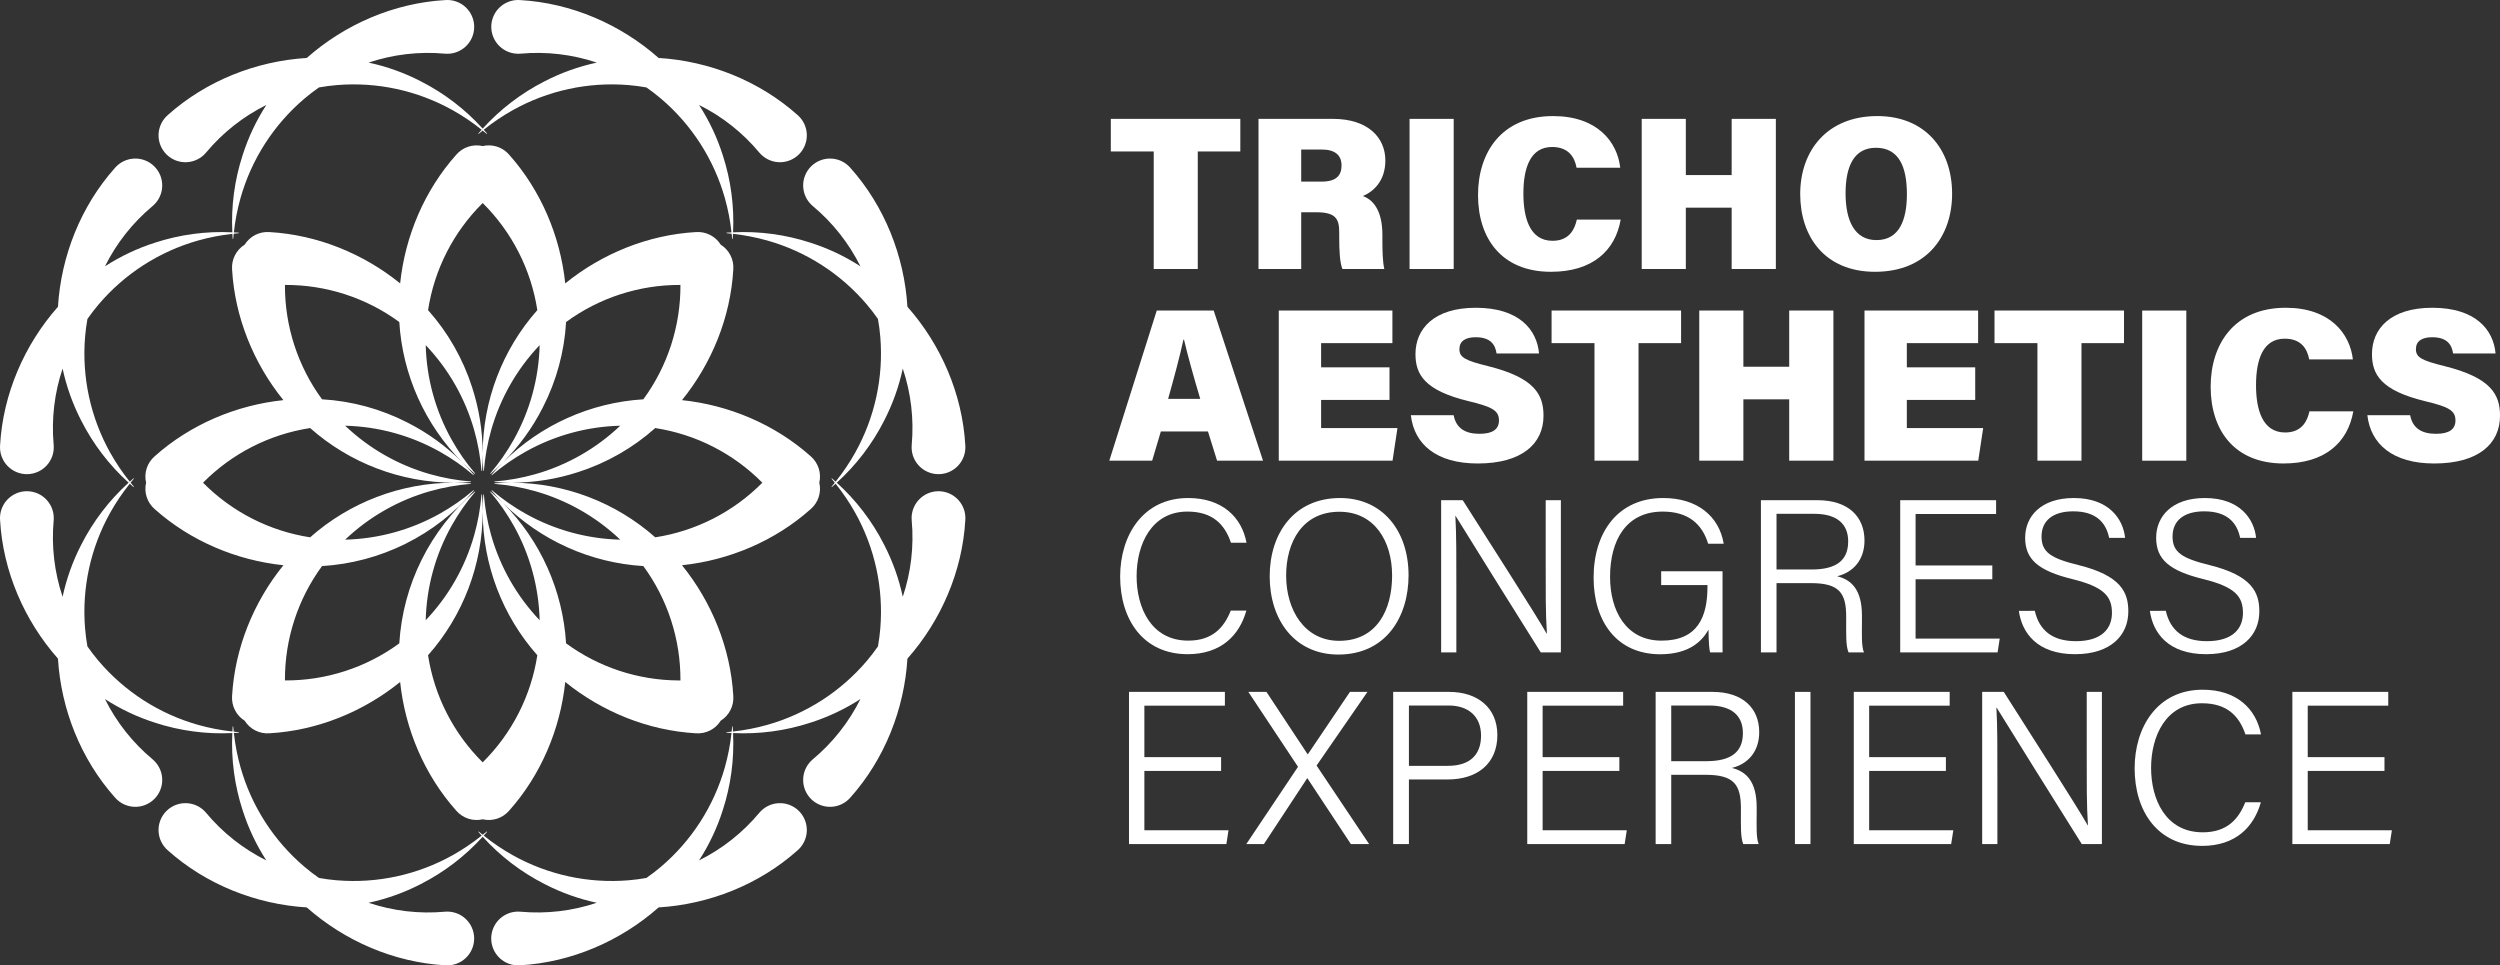
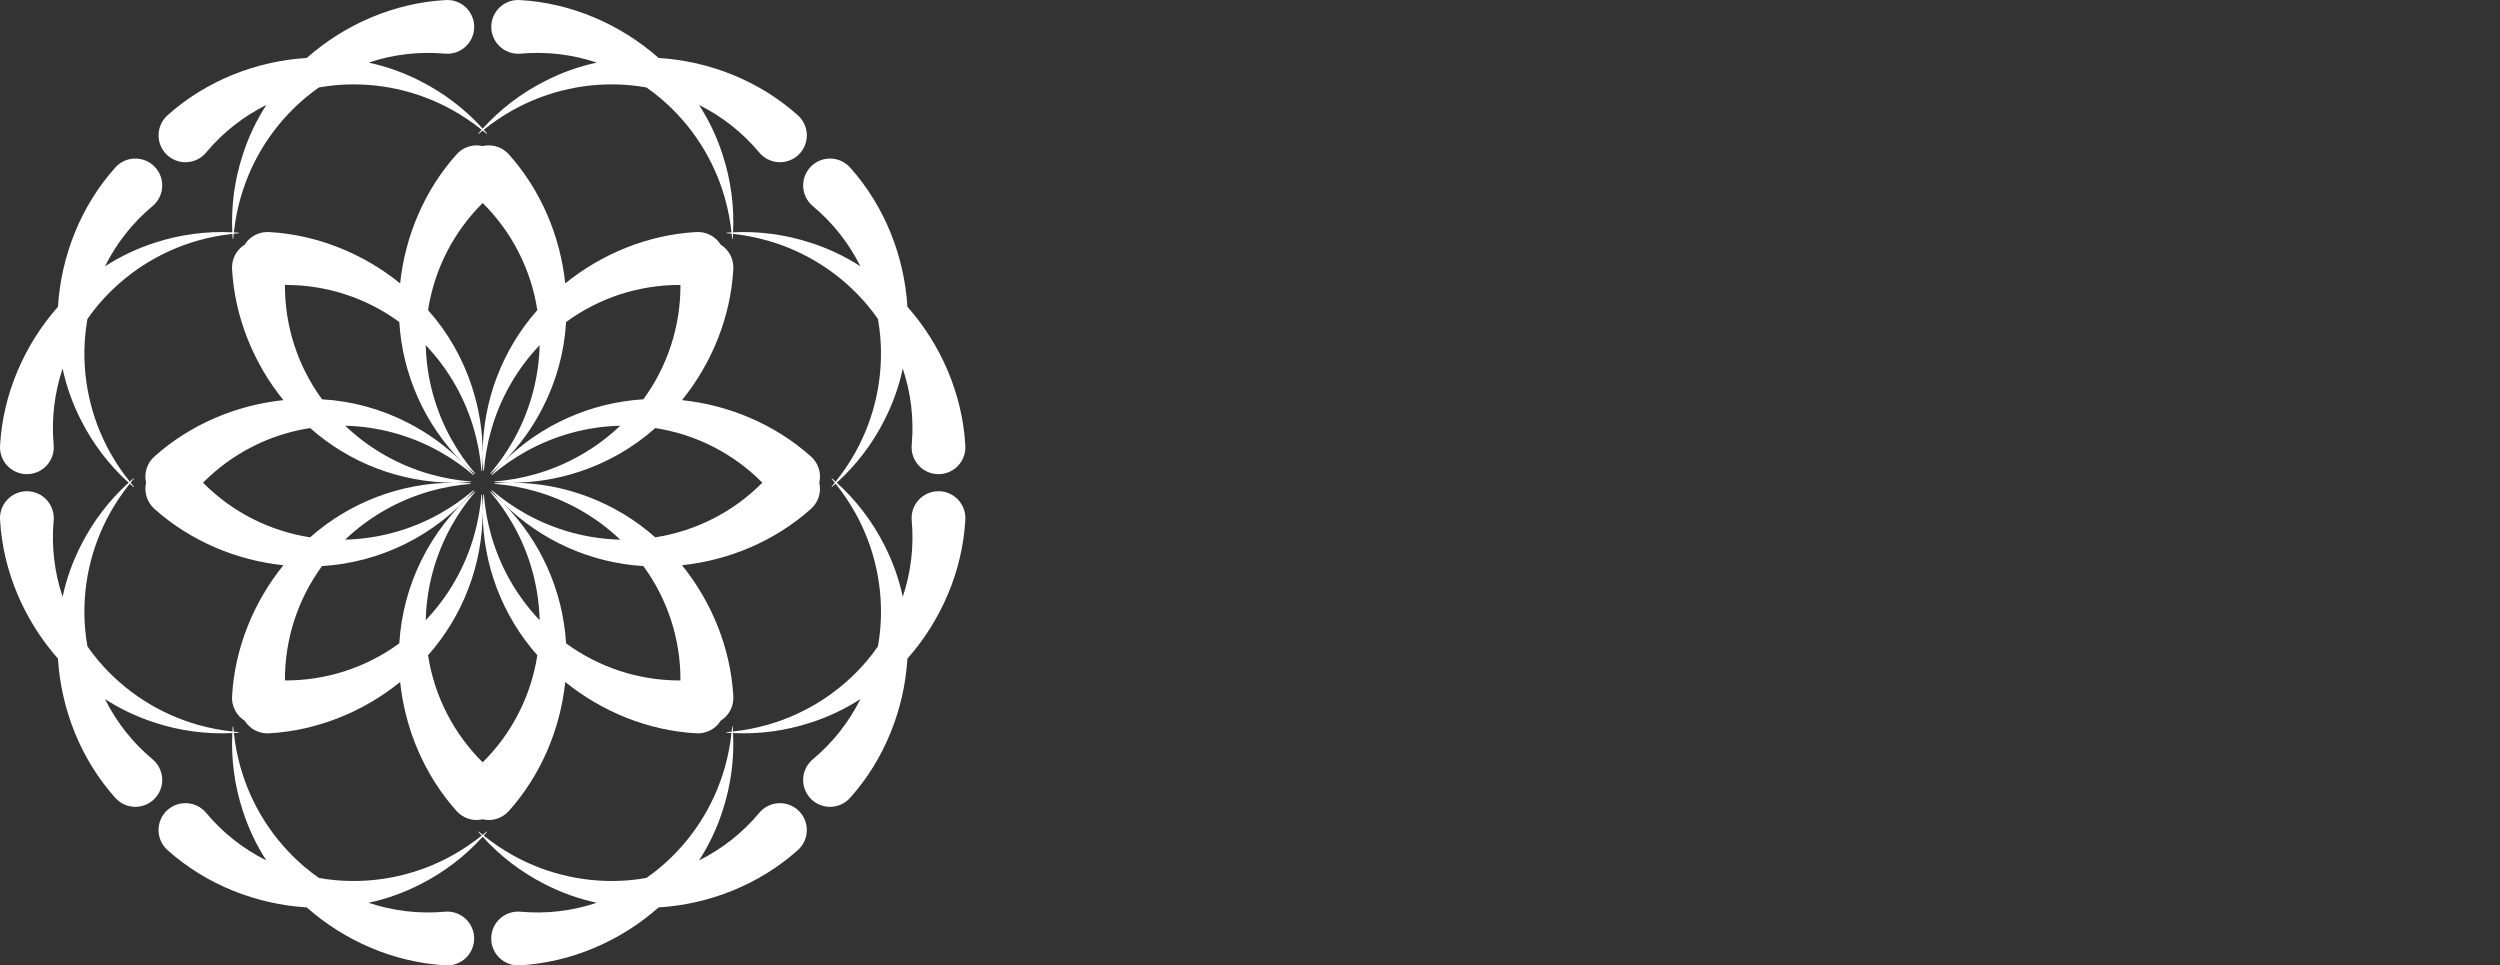
<svg xmlns="http://www.w3.org/2000/svg" id="TRICHOAESHEICS_-_negativo" data-name="TRICHOAESHEICS - negativo" width="2082.774" height="804.266" viewBox="0 0 2082.774 804.266">
  <rect x="0" y="0" width="2082.774" height="804.266" fill="#333333" stroke="none" />
  <defs>
    <clipPath id="clip-path">
      <path id="Caminho_34" data-name="Caminho 34" d="M275.662,464.949A181.3,181.3,0,0,0,321.183,345.48,181.268,181.268,0,0,0,366.7,464.949a159.825,159.825,0,0,1-45.521,89.224,159.84,159.84,0,0,1-45.518-89.224m114.991-9.918a181.28,181.28,0,0,0-52.321-116.7,181.3,181.3,0,0,0,116.7,52.321,159.877,159.877,0,0,1,30.9,95.279c-.5.006-1,.006-1.5.006a159.971,159.971,0,0,1-93.774-30.908M88.192,321.184a159.825,159.825,0,0,1,89.224-45.521,181.267,181.267,0,0,0,119.5,45.518,181.294,181.294,0,0,0-119.5,45.521,159.84,159.84,0,0,1-89.224-45.518M400.879,312.3a178.508,178.508,0,0,0,64.069-36.635,159.825,159.825,0,0,1,89.224,45.521A159.84,159.84,0,0,1,464.948,366.7a181.281,181.281,0,0,0-119.5-45.521,179.234,179.234,0,0,0,55.427-8.884m-78.7-1.052a175.934,175.934,0,0,1,6.085-33.863,169.941,169.941,0,0,1,40.38-70.788,169.967,169.967,0,0,1-21.5,78.607A176.179,176.179,0,0,1,327.5,313.45a.222.222,0,0,0,.027.317.227.227,0,0,0,.289,0q5.17-4.415,10-9.224-4.8,4.826-9.224,10a.227.227,0,0,0,0,.289.222.222,0,0,0,.317.027,176.179,176.179,0,0,1,28.249-19.64,169.966,169.966,0,0,1,78.607-21.5,169.942,169.942,0,0,1-70.788,40.38,176.165,176.165,0,0,1-33.863,6.088.225.225,0,0,0-.205.238.231.231,0,0,0,.205.208q6.816.538,13.675.549-6.848.014-13.675.552a.229.229,0,0,0-.205.208.225.225,0,0,0,.205.238,176.167,176.167,0,0,1,33.863,6.088,169.909,169.909,0,0,1,70.788,40.38,169.966,169.966,0,0,1-78.607-21.5,176.179,176.179,0,0,1-28.249-19.64.225.225,0,0,0-.317.027.227.227,0,0,0,0,.289q4.455,5.22,9.312,10.09-4.867-4.853-10.09-9.312a.225.225,0,0,0-.317.317,176.179,176.179,0,0,1,19.64,28.249,169.966,169.966,0,0,1,21.5,78.607,169.979,169.979,0,0,1-40.38-70.788,175.934,175.934,0,0,1-6.085-33.863.226.226,0,0,0-.449,0q-.538,6.821-.549,13.678-.014-6.853-.552-13.678a.226.226,0,0,0-.208-.205.222.222,0,0,0-.238.205,176.165,176.165,0,0,1-6.088,33.863,169.9,169.9,0,0,1-40.38,70.788,170,170,0,0,1,21.5-78.607,176.179,176.179,0,0,1,19.64-28.249.225.225,0,0,0-.317-.317A181.066,181.066,0,0,0,251.71,455.031a159.9,159.9,0,0,1-95.279,30.9,159.9,159.9,0,0,1,30.9-95.279,181.066,181.066,0,0,0,126.432-62.833.225.225,0,0,0-.317-.317,176.045,176.045,0,0,1-28.249,19.64,169.967,169.967,0,0,1-78.607,21.5,169.946,169.946,0,0,1,70.788-40.38,176.168,176.168,0,0,1,33.863-6.088.223.223,0,0,0,.205-.238.226.226,0,0,0-.205-.208q-6.816-.538-13.675-.552,6.848-.009,13.675-.549a.228.228,0,0,0,.205-.208.223.223,0,0,0-.205-.238,176.165,176.165,0,0,1-33.863-6.088,169.979,169.979,0,0,1-70.788-40.38,169.966,169.966,0,0,1,78.607,21.5,176.045,176.045,0,0,1,28.249,19.64.225.225,0,0,0,.317-.317q-4.455-5.22-9.312-10.09,4.867,4.849,10.09,9.312a.232.232,0,0,0,.292,0,.227.227,0,0,0,.024-.317A176.179,176.179,0,0,1,295.22,285.2a170,170,0,0,1-21.5-78.607,169.876,169.876,0,0,1,40.38,70.788,176.165,176.165,0,0,1,6.088,33.863.225.225,0,0,0,.238.205.228.228,0,0,0,.208-.205q.538-6.821.552-13.678.009,6.853.549,13.678a.231.231,0,0,0,.208.205h.015a.228.228,0,0,0,.226-.205m-63.635-40.133a178.451,178.451,0,0,0-71.213-19.4,159.9,159.9,0,0,1-30.9-95.279,159.877,159.877,0,0,1,95.279,30.9,181.3,181.3,0,0,0,52.321,116.7,179.249,179.249,0,0,0-45.485-32.92m112.706-12.568a178.411,178.411,0,0,0,19.4-71.21,159.884,159.884,0,0,1,95.279-30.9,159.884,159.884,0,0,1-30.9,95.279,181.3,181.3,0,0,0-116.616,52.24,179.2,179.2,0,0,0,32.838-45.407M312.3,241.486a178.419,178.419,0,0,0-36.635-64.069A159.84,159.84,0,0,1,321.18,88.193,159.825,159.825,0,0,1,366.7,177.417a181.254,181.254,0,0,0-45.518,119.469,179.246,179.246,0,0,0-8.887-55.4M321.18,40.739A22.387,22.387,0,0,0,299.2,47.891c-26.614,29.841-42.651,67.989-46.794,107.247-30.688-24.829-69.006-40.467-108.921-42.747a22.386,22.386,0,0,0-20.6,10.488,22.386,22.386,0,0,0-10.488,20.6c2.283,39.916,17.921,78.233,42.747,108.921-39.255,4.143-77.407,20.179-107.244,46.791a22.383,22.383,0,0,0-7.153,21.989,22.372,22.372,0,0,0,7.153,21.983c29.838,26.614,67.989,42.651,107.244,46.794-24.826,30.688-40.464,69.006-42.747,108.921a22.386,22.386,0,0,0,10.488,20.6,22.386,22.386,0,0,0,20.6,10.488c39.916-2.28,78.233-17.921,108.921-42.747,4.143,39.258,20.179,77.407,46.794,107.244a22.383,22.383,0,0,0,21.983,7.156,22.391,22.391,0,0,0,21.989-7.156c26.611-29.838,42.648-67.989,46.791-107.244,30.688,24.826,69.006,40.467,108.921,42.747a22.386,22.386,0,0,0,20.6-10.488,22.38,22.38,0,0,0,10.488-20.6c-2.28-39.916-17.918-78.233-42.747-108.921,39.258-4.143,77.41-20.179,107.247-46.794a22.385,22.385,0,0,0,7.153-21.983,22.4,22.4,0,0,0-7.153-21.989c-29.838-26.611-67.989-42.648-107.244-46.791,24.826-30.688,40.464-69.006,42.744-108.921a22.38,22.38,0,0,0-10.488-20.6,22.386,22.386,0,0,0-20.6-10.488c-39.916,2.28-78.233,17.918-108.921,42.747-4.143-39.258-20.179-77.407-46.791-107.247a22.327,22.327,0,0,0-16.932-7.726,22.56,22.56,0,0,0-5.057.573" transform="translate(-40.165 -40.165)" fill="#fff" />
    </clipPath>
    <clipPath id="clip-path-2">
      <path id="Caminho_35" data-name="Caminho 35" d="M405.722,111.436a.22.22,0,0,0,0-.289c-.881-1.034-1.818-2.026-2.723-3.037A175.363,175.363,0,0,1,427.1,91.82a169.137,169.137,0,0,1,96.41-20.951c5.045.41,10.054,1.08,15.017,1.966,4.137,2.883,8.154,5.949,12.011,9.227A169.135,169.135,0,0,1,603.9,165.048a175.814,175.814,0,0,1,5.53,28.565c-1.36.075-2.72.115-4.077.223a.221.221,0,0,0,0,.44c1.408.118,2.8.3,4.195.443.145,1.4.329,2.786.443,4.194a.217.217,0,0,0,.238.2.223.223,0,0,0,.205-.2c.106-1.357.145-2.717.22-4.077a175.818,175.818,0,0,1,28.565,5.53A169.157,169.157,0,0,1,722.2,253.723q4.917,5.79,9.227,12.011c.886,4.963,1.556,9.972,1.966,15.017a169.137,169.137,0,0,1-20.951,96.41,175.371,175.371,0,0,1-16.289,24.106c-1.01-.9-2-1.842-3.037-2.723a.216.216,0,0,0-.286,0,.221.221,0,0,0-.027.314c.911,1.074,1.767,2.186,2.651,3.278-.884,1.089-1.74,2.2-2.651,3.275a.221.221,0,0,0,.027.314.216.216,0,0,0,.286,0c1.037-.881,2.026-1.818,3.037-2.723a175.367,175.367,0,0,1,16.289,24.106,169.137,169.137,0,0,1,20.951,96.41c-.41,5.045-1.08,10.054-1.966,15.017-2.883,4.134-5.95,8.151-9.227,12.011A169.157,169.157,0,0,1,639.217,603.9a175.49,175.49,0,0,1-28.565,5.527c-.075-1.357-.115-2.717-.22-4.074a.223.223,0,0,0-.205-.2.217.217,0,0,0-.238.2c-.115,1.405-.3,2.8-.443,4.192-1.4.148-2.786.329-4.195.443a.219.219,0,0,0-.2.241.217.217,0,0,0,.2.2c1.357.109,2.717.148,4.077.223a175.84,175.84,0,0,1-5.53,28.562A169.157,169.157,0,0,1,550.542,722.2c-3.857,3.275-7.873,6.344-12.011,9.227-4.963.886-9.972,1.556-15.017,1.966a169.137,169.137,0,0,1-96.41-20.951A175.548,175.548,0,0,1,403,696.156c.9-1.013,1.842-2,2.723-3.037a.22.22,0,0,0,0-.289.224.224,0,0,0-.314-.024c-1.073.911-2.186,1.767-3.278,2.651-1.089-.884-2.2-1.74-3.275-2.651a.224.224,0,0,0-.314.024.22.22,0,0,0,0,.289c.88,1.034,1.818,2.026,2.723,3.037a175.371,175.371,0,0,1-24.106,16.289A169.137,169.137,0,0,1,280.75,733.4c-5.045-.41-10.054-1.08-15.017-1.966-4.134-2.883-8.151-5.953-12.011-9.227a169.178,169.178,0,0,1-53.355-82.988,175.515,175.515,0,0,1-5.527-28.562c1.357-.075,2.717-.115,4.074-.223a.222.222,0,0,0,0-.443c-1.405-.115-2.8-.3-4.191-.443-.148-1.4-.329-2.786-.443-4.192a.22.22,0,0,0-.241-.2.217.217,0,0,0-.2.2c-.109,1.357-.148,2.717-.22,4.074A175.489,175.489,0,0,1,165.05,603.9a169.179,169.179,0,0,1-82.988-53.355c-3.275-3.86-6.345-7.876-9.227-12.011-.887-4.963-1.556-9.972-1.966-15.017a169.137,169.137,0,0,1,20.951-96.41A175.363,175.363,0,0,1,108.109,403c1.013.9,2,1.842,3.037,2.723a.222.222,0,0,0,.314-.314c-.911-1.073-1.767-2.186-2.651-3.275.884-1.092,1.74-2.2,2.651-3.278a.222.222,0,0,0-.314-.314c-1.034.88-2.023,1.818-3.037,2.723A175.367,175.367,0,0,1,91.82,377.16a169.137,169.137,0,0,1-20.951-96.41c.41-5.045,1.08-10.054,1.966-15.017q4.324-6.206,9.227-12.011a169.178,169.178,0,0,1,82.988-53.355,175.817,175.817,0,0,1,28.565-5.53c.072,1.36.112,2.72.22,4.077a.217.217,0,0,0,.2.2.219.219,0,0,0,.241-.2c.115-1.408.3-2.8.443-4.194,1.4-.145,2.786-.326,4.191-.443a.221.221,0,0,0,0-.44c-1.357-.109-2.717-.148-4.074-.223a175.489,175.489,0,0,1,5.527-28.565,169.156,169.156,0,0,1,53.355-82.985c3.86-3.278,7.876-6.345,12.011-9.227,4.963-.887,9.972-1.556,15.017-1.966a169.137,169.137,0,0,1,96.41,20.951,175.367,175.367,0,0,1,24.106,16.289c-.9,1.01-1.842,2-2.723,3.037a.22.22,0,0,0,0,.289.224.224,0,0,0,.314.024c1.074-.911,2.186-1.767,3.275-2.651,1.092.884,2.2,1.74,3.278,2.651a.219.219,0,0,0,.145.051.216.216,0,0,0,.169-.075m3.616-90.644A22.456,22.456,0,0,0,433.693,44.7a155.516,155.516,0,0,1,63.493,7.451,174.474,174.474,0,0,0-43.426,15.557,179.231,179.231,0,0,0-51.631,39.43,179.163,179.163,0,0,0-51.624-39.43,174.5,174.5,0,0,0-43.429-15.557A155.523,155.523,0,0,1,370.571,44.7,22.4,22.4,0,1,0,370.978.06C328.2,2.5,287.248,20.282,255.565,48.286c-42.2,2.6-83.733,18.985-115.712,47.508a22.4,22.4,0,1,0,31.855,31.282,155.6,155.6,0,0,1,50.165-39.629,174.519,174.519,0,0,0-19.7,41.707,179.225,179.225,0,0,0-8.627,64.389,179.223,179.223,0,0,0-64.389,8.624,174.477,174.477,0,0,0-41.707,19.709,155.552,155.552,0,0,1,39.629-50.168,22.4,22.4,0,1,0-31.282-31.858c-28.523,31.982-44.906,73.508-47.508,115.712C20.284,287.246,2.5,328.2.059,370.979a22.4,22.4,0,1,0,44.644-.407,155.568,155.568,0,0,1,7.451-63.493A174.474,174.474,0,0,0,67.711,350.5a179.187,179.187,0,0,0,39.433,51.631,179.119,179.119,0,0,0-39.433,51.624,174.538,174.538,0,0,0-15.557,43.429A155.574,155.574,0,0,1,44.7,433.694a22.4,22.4,0,1,0-44.644-.407C2.5,476.067,20.284,517.017,48.285,548.7c2.6,42.2,18.985,83.733,47.508,115.712a22.4,22.4,0,1,0,31.282-31.855,155.573,155.573,0,0,1-39.629-50.165,174.577,174.577,0,0,0,41.707,19.7,179.225,179.225,0,0,0,64.389,8.627,179.225,179.225,0,0,0,8.627,64.389,174.574,174.574,0,0,0,19.7,41.707,155.6,155.6,0,0,1-50.165-39.629,22.4,22.4,0,1,0-31.855,31.282c31.979,28.523,73.508,44.909,115.712,47.508,31.683,28,72.633,45.781,115.413,48.226a22.4,22.4,0,1,0-.407-44.644,155.523,155.523,0,0,1-63.493-7.451,174.492,174.492,0,0,0,43.429-15.557,179.119,179.119,0,0,0,51.624-39.433,179.187,179.187,0,0,0,51.631,39.433,174.471,174.471,0,0,0,43.426,15.557,155.516,155.516,0,0,1-63.493,7.451,22.4,22.4,0,1,0-.407,44.644c42.78-2.446,83.733-20.222,115.416-48.226,42.2-2.6,83.73-18.985,115.712-47.508a22.4,22.4,0,1,0-31.858-31.282,155.552,155.552,0,0,1-50.168,39.629A174.362,174.362,0,0,0,602.1,675.111a179.224,179.224,0,0,0,8.624-64.389,179.225,179.225,0,0,0,64.389-8.627,174.523,174.523,0,0,0,41.707-19.7,155.564,155.564,0,0,1-39.629,50.165,22.4,22.4,0,1,0,31.282,31.855c28.523-31.979,44.909-73.508,47.508-115.712,28-31.683,45.784-72.633,48.226-115.413a22.4,22.4,0,1,0-44.644.407,155.523,155.523,0,0,1-7.451,63.493,174.492,174.492,0,0,0-15.557-43.429,179.163,179.163,0,0,0-39.43-51.624,179.23,179.23,0,0,0,39.43-51.631,174.471,174.471,0,0,0,15.557-43.426,155.516,155.516,0,0,1,7.451,63.493,22.4,22.4,0,1,0,44.644.407c-2.443-42.78-20.222-83.733-48.226-115.416-2.6-42.2-18.985-83.73-47.508-115.712a22.4,22.4,0,1,0-31.282,31.858,155.511,155.511,0,0,1,39.629,50.168,174.422,174.422,0,0,0-41.707-19.709,179.223,179.223,0,0,0-64.389-8.624,179.224,179.224,0,0,0-8.624-64.389,174.308,174.308,0,0,0-19.709-41.707,155.552,155.552,0,0,1,50.168,39.629,22.4,22.4,0,1,0,31.858-31.282C632.432,67.272,590.907,50.886,548.7,48.286,517.019,20.282,476.066,2.5,433.286.06c-.549-.039-1.095-.06-1.637-.06a22.4,22.4,0,0,0-22.311,20.792" transform="translate(0)" fill="#fff" />
    </clipPath>
    <clipPath id="clip-path-3">
-       <rect id="Retângulo_12" data-name="Retângulo 12" width="2082.774" height="804.266" fill="#fff" />
-     </clipPath>
+       </clipPath>
  </defs>
  <g id="Grupo_9" data-name="Grupo 9" transform="translate(121.116 121.115)">
    <g id="Grupo_8" data-name="Grupo 8" clip-path="url(#clip-path)">
      <rect id="Retângulo_7" data-name="Retângulo 7" width="564.495" height="564.495" transform="translate(-1.231 -1.229)" fill="#fff" />
    </g>
  </g>
  <g id="Grupo_11" data-name="Grupo 11" transform="translate(0.001)">
    <g id="Grupo_10" data-name="Grupo 10" clip-path="url(#clip-path-2)">
      <rect id="Retângulo_8" data-name="Retângulo 8" width="805.924" height="805.924" transform="translate(-0.831 -0.829)" fill="#fff" />
    </g>
  </g>
  <g id="Grupo_13" data-name="Grupo 13">
    <g id="Grupo_12" data-name="Grupo 12" clip-path="url(#clip-path-3)">
-       <path id="Caminho_36" data-name="Caminho 36" d="M342.65,60H306.9V32.842h107.89V60H379.342v97.915H342.65Z" transform="translate(618.532 66.192)" fill="#fff" />
      <path id="Caminho_37" data-name="Caminho 37" d="M383.28,110.658v47.258H347.7V32.841h61.977c29.452,0,43.706,15.768,43.706,34.635,0,17.273-10.1,26.1-18.771,29.666,7.879,2.753,16.3,11.1,16.3,32.274v5.211c0,7.78.247,17.87,1.625,23.288H417.608c-2.117-5.386-2.663-14.456-2.663-27.311v-3.227c0-10.8-2.575-16.721-18.744-16.721Zm0-25.541h16.956c12.207,0,16.654-5.075,16.654-13.488,0-8.362-5.28-13.244-16.482-13.244H383.28Z" transform="translate(700.768 66.189)" fill="#fff" />
      <rect id="Retângulo_9" data-name="Retângulo 9" width="36.755" height="125.075" transform="translate(1174.319 99.033)" fill="#fff" />
      <path id="Caminho_38" data-name="Caminho 38" d="M527.2,118.33c-4.583,26.15-23.777,43.468-58.1,43.468-40.965,0-60.755-27.649-60.755-63.946,0-35.41,19.561-65.782,62.528-65.782,36.755,0,53.494,21.37,55.952,43.021H490.458c-1.667-9.037-6.887-17.266-20.427-17.266-17.812,0-23.888,16.908-23.888,38.746,0,19.83,5.06,39.409,24.3,39.409,14.577,0,18.651-10.581,20.209-17.649Z" transform="translate(823.009 64.635)" fill="#fff" />
      <path id="Caminho_39" data-name="Caminho 39" d="M453.572,32.842h36.755v46.8h38.182v-46.8h36.819V157.917H528.509V106.8H490.328v51.115H453.572Z" transform="translate(914.152 66.191)" fill="#fff" />
      <path id="Caminho_40" data-name="Caminho 40" d="M623.914,96.827c0,35.377-21.313,64.971-64.154,64.971-42.065,0-62.4-29.407-62.4-64.8,0-35.992,22.3-64.926,64.28-64.926,39.418,0,62.272,27.338,62.272,64.757m-88.76-.374c0,22.96,7.629,38.938,25.761,38.938,19.055,0,25.336-16.953,25.336-38.266,0-22.818-6.667-38.649-25.818-38.649-17.8,0-25.279,14.694-25.279,37.977" transform="translate(1002.408 64.635)" fill="#fff" />
      <path id="Caminho_41" data-name="Caminho 41" d="M349.421,186.55l-7.24,24.326h-35.7L346.008,85.8h47.445l41.088,125.075H396.269l-7.593-24.326Zm32.823-27.163c-5.874-19.649-10.687-37.123-13.518-49.321h-.5c-2.9,13.479-7.677,31.324-12.749,49.321Z" transform="translate(617.691 172.928)" fill="#fff" />
      <path id="Caminho_42" data-name="Caminho 42" d="M445.546,160.259H388.575v23.454h63.593l-4.089,27.163H353.3V85.8h94.661v27.16H388.575V133.1h56.971Z" transform="translate(712.059 172.928)" fill="#fff" />
      <path id="Caminho_43" data-name="Caminho 43" d="M425.448,174.553c2.087,10.9,9.719,15.487,21.554,15.487,11.088,0,16.2-3.884,16.2-11.142,0-8.223-5.548-11.335-25.3-16.057-36.9-8.938-44.255-22.4-44.255-39.243,0-20.988,15.424-38.568,50.237-38.568,36.191,0,50.97,18.361,52.722,38.088H461.2c-.965-6.709-4.406-13.542-17.408-13.542-8.4,0-13.548,3.166-13.548,9.933,0,6.782,4.586,9.411,23.87,14.142,38.544,9.622,46.2,23.505,46.2,41.294,0,23.49-18.117,39.813-54.839,39.813-34.587,0-52.915-16.148-55.683-40.2Z" transform="translate(785.596 171.374)" fill="#fff" />
      <path id="Caminho_44" data-name="Caminho 44" d="M464.423,112.962H428.669V85.8h107.89v27.16H501.115v97.915H464.423Z" transform="translate(863.961 172.928)" fill="#fff" />
      <path id="Caminho_45" data-name="Caminho 45" d="M469.472,85.8h36.755v46.8h38.182V85.8h36.819V210.876H544.409V159.761H506.227v51.115H469.472Z" transform="translate(946.197 172.928)" fill="#fff" />
      <path id="Caminho_46" data-name="Caminho 46" d="M607.368,160.259H550.4v23.454H613.99L609.9,210.876H515.122V85.8h94.661v27.16H550.4V133.1h56.971Z" transform="translate(1038.203 172.928)" fill="#fff" />
      <path id="Caminho_47" data-name="Caminho 47" d="M586.8,112.962H551.043V85.8h107.89v27.16H623.49v97.915H586.8Z" transform="translate(1110.601 172.928)" fill="#fff" />
      <rect id="Retângulo_10" data-name="Retângulo 10" width="36.755" height="125.075" transform="translate(1784.682 258.729)" fill="#fff" />
      <path id="Caminho_48" data-name="Caminho 48" d="M729.616,171.289c-4.584,26.15-23.777,43.468-58.1,43.468-40.965,0-60.755-27.649-60.755-63.946,0-35.41,19.561-65.782,62.528-65.782,36.755,0,53.494,21.37,55.952,43.021H692.87c-1.668-9.037-6.887-17.266-20.424-17.266-17.815,0-23.891,16.908-23.891,38.746,0,19.83,5.06,39.409,24.3,39.409,14.577,0,18.651-10.581,20.21-17.649Z" transform="translate(1230.96 171.372)" fill="#fff" />
      <path id="Caminho_49" data-name="Caminho 49" d="M689.71,174.553c2.087,10.9,9.719,15.487,21.555,15.487,11.088,0,16.2-3.884,16.2-11.142,0-8.223-5.548-11.335-25.3-16.057-36.9-8.938-44.255-22.4-44.255-39.243,0-20.988,15.424-38.568,50.237-38.568,36.191,0,50.97,18.361,52.722,38.088h-35.4c-.965-6.709-4.406-13.542-17.408-13.542-8.4,0-13.548,3.166-13.548,9.933,0,6.782,4.587,9.411,23.87,14.142,38.543,9.622,46.2,23.505,46.2,41.294,0,23.49-18.117,39.813-54.839,39.813-34.587,0-52.915-16.148-55.683-40.2Z" transform="translate(1318.203 171.374)" fill="#fff" />
      <path id="Caminho_50" data-name="Caminho 50" d="M414.625,231.381c-5.82,20.74-21.2,36.318-48.9,36.318-37.087,0-56.25-28.885-56.25-64.633,0-34.322,18.976-65.471,56.636-65.471,28.5,0,44.662,16.042,48.636,37.232H401.8c-5.229-15.276-15.216-25.939-36.288-25.939-29.91,0-42.325,27.275-42.325,53.853,0,26.135,12.059,53.663,43.052,53.663,20.149,0,29.781-10.919,35.407-25.022Z" transform="translate(623.733 277.314)" fill="#fff" />
      <path id="Caminho_51" data-name="Caminho 51" d="M466.486,201.979c0,34.714-18.964,66.023-58.452,66.023-36.417,0-57.245-28.816-57.245-65.2,0-36.047,20.626-65.206,58.6-65.206,35.19,0,57.095,27.1,57.095,64.386m-101.989.274c0,28.366,15.171,54.308,44.17,54.308,31.267,0,44.11-25.652,44.11-54.372,0-28.526-14.544-53.156-43.9-53.156-30.854,0-44.384,25.312-44.384,53.22" transform="translate(706.998 277.312)" fill="#fff" />
      <path id="Caminho_52" data-name="Caminho 52" d="M398.159,264.972V138.2h17.993c19.039,30.073,62.326,97.384,69.91,111.156h.211c-1.149-17.381-1-36.641-1-57.315V138.2h12.638V264.972H481.129c-17.9-28.517-62.35-99.579-70.905-113.649h-.211c.908,15.659.814,35.495.814,58.442v55.207Z" transform="translate(802.47 278.527)" fill="#fff" />
      <path id="Caminho_53" data-name="Caminho 53" d="M547.7,266.187H537.4c-.784-1.888-1.206-8.018-1.417-18.883-4.979,8.832-15.373,20.454-40.229,20.454-36.475,0-55.472-27.73-55.472-63.783,0-37.9,20.327-66.382,57.966-66.382,28.3,0,46.6,15.047,50.421,38.1H535.718c-4.921-16.232-16.377-26.8-37.835-26.8-30.673,0-43.89,24.115-43.89,54.426,0,27.688,12.963,53.09,42.883,53.09,30.209,0,38.263-19.86,38.263-44.921v-1.4H496.568V198.62H547.7Z" transform="translate(887.366 277.312)" fill="#fff" />
      <path id="Caminho_54" data-name="Caminho 54" d="M499.5,207.277v57.695H486.508V138.2h47.3c25.471,0,38.987,13.732,38.987,33.589,0,16.28-9.535,26.554-22.77,29.756,11.824,2.943,20.656,11.1,20.656,32.856v5.135c0,8.811-.579,20.36,1.664,25.438H559.5c-2.328-5.446-1.96-15.472-1.96-26.8v-3.006c0-19.576-5.681-27.884-29.259-27.884Zm0-11.353h29.232c20.972,0,30.477-7.858,30.477-23.43,0-14.628-9.526-22.945-28.128-22.945H499.5Z" transform="translate(980.533 278.527)" fill="#fff" />
      <path id="Caminho_55" data-name="Caminho 55" d="M601.727,204.042H537.8V253.5H607.9l-1.776,11.468H524.99V138.2h79.888v11.468H537.8v42.91h63.931Z" transform="translate(1058.091 278.528)" fill="#fff" />
      <path id="Caminho_56" data-name="Caminho 56" d="M571.057,231.577c3.637,16.1,14.489,25.279,34.21,25.279,21.642,0,30.049-10.548,30.049-23.505,0-13.588-6.3-21.672-33.073-28.225-28.191-6.951-39.231-16.341-39.231-34.418,0-17.64,12.93-33.113,40.6-33.113,28.93,0,40.995,17.215,42.66,33.176H632.989c-2.611-12.541-10.669-22.088-29.947-22.088-17,0-26.379,7.81-26.379,21.012,0,13.024,7.8,18.123,30.646,23.732,35.893,8.841,41.656,23.041,41.656,38.733,0,19.462-14.29,35.537-44.381,35.537-31.783,0-44.339-18-46.812-36.119Z" transform="translate(1124.16 277.314)" fill="#fff" />
      <path id="Caminho_57" data-name="Caminho 57" d="M607.251,231.577c3.64,16.1,14.492,25.279,34.213,25.279,21.642,0,30.046-10.548,30.046-23.505,0-13.588-6.3-21.672-33.071-28.225-28.192-6.951-39.231-16.341-39.231-34.418,0-17.64,12.927-33.113,40.6-33.113,28.93,0,40.995,17.215,42.659,33.176H669.185c-2.614-12.541-10.669-22.088-29.946-22.088-17,0-26.379,7.81-26.379,21.012,0,13.024,7.8,18.123,30.646,23.732,35.893,8.841,41.656,23.041,41.656,38.733,0,19.462-14.29,35.537-44.381,35.537-31.783,0-44.339-18-46.815-36.119Z" transform="translate(1197.107 277.314)" fill="#fff" />
      <path id="Caminho_58" data-name="Caminho 58" d="M388.657,257H324.726v49.462h70.106l-1.776,11.468H311.919V191.156h79.888v11.468H324.726v42.91h63.931Z" transform="translate(628.658 385.265)" fill="#fff" />
      <path id="Caminho_59" data-name="Caminho 59" d="M431.442,317.931,395.22,263.113h-.184L359,317.931H344.329l43.085-64.362-41.384-62.414h15.08l34.313,51.971h.181l35.07-51.971h14.586l-42.394,61.367,43.781,65.408Z" transform="translate(693.977 385.264)" fill="#fff" />
      <path id="Caminho_60" data-name="Caminho 60" d="M384.91,191.156h46.568c23.858,0,40.217,13.271,40.217,36.026,0,23.668-16.672,36.93-41.372,36.93H398.015v53.82H384.91Zm13.105,61.606h32.428c19.067,0,27.661-9.791,27.661-25.191,0-16.314-10.91-25.064-26.961-25.064H398.015Z" transform="translate(775.767 385.265)" fill="#fff" />
      <path id="Caminho_61" data-name="Caminho 61" d="M498.687,257H434.756v49.462h70.106l-1.776,11.468H421.95V191.156h79.888v11.468H434.756v42.91h63.931Z" transform="translate(850.419 385.265)" fill="#fff" />
      <path id="Caminho_62" data-name="Caminho 62" d="M470.409,260.236v57.695H457.421V191.155h47.3c25.471,0,38.99,13.732,38.99,33.589,0,16.28-9.538,26.554-22.77,29.756,11.824,2.943,20.656,11.1,20.656,32.856v5.135c0,8.811-.579,20.36,1.665,25.438H530.419c-2.331-5.446-1.963-15.472-1.963-26.8V288.12c0-19.576-5.678-27.884-29.256-27.884Zm0-11.353h29.235c20.969,0,30.477-7.858,30.477-23.43,0-14.628-9.529-22.945-28.131-22.945H470.409Z" transform="translate(921.909 385.263)" fill="#fff" />
      <rect id="Retângulo_11" data-name="Retângulo 11" width="12.951" height="126.776" transform="translate(1495.374 576.418)" fill="#fff" />
      <path id="Caminho_63" data-name="Caminho 63" d="M588.9,257H524.971v49.462h70.106L593.3,317.931H512.164V191.156h79.888v11.468H524.971v42.91H588.9Z" transform="translate(1032.241 385.265)" fill="#fff" />
      <path id="Caminho_64" data-name="Caminho 64" d="M547.636,317.931V191.155h17.993c19.039,30.073,62.326,97.384,69.91,111.156h.211c-1.149-17.381-1-36.641-1-57.315V191.155h12.638V317.931H630.606c-17.9-28.517-62.35-99.579-70.905-113.649h-.211c.907,15.659.814,35.495.814,58.443v55.207Z" transform="translate(1103.733 385.263)" fill="#fff" />
      <path id="Caminho_65" data-name="Caminho 65" d="M694.908,284.34c-5.82,20.74-21.2,36.318-48.9,36.318-37.087,0-56.25-28.885-56.25-64.633,0-34.322,18.976-65.471,56.636-65.471,28.5,0,44.662,16.039,48.636,37.232H682.08c-5.229-15.276-15.216-25.939-36.288-25.939-29.91,0-42.325,27.275-42.325,53.853,0,26.135,12.059,53.663,43.052,53.663,20.149,0,29.781-10.919,35.407-25.022Z" transform="translate(1188.63 384.05)" fill="#fff" />
      <path id="Caminho_66" data-name="Caminho 66" d="M710.072,257H646.141v49.462h70.106l-1.776,11.468H633.335V191.156h79.888v11.468H646.141v42.91h63.931Z" transform="translate(1276.455 385.265)" fill="#fff" />
    </g>
  </g>
</svg>